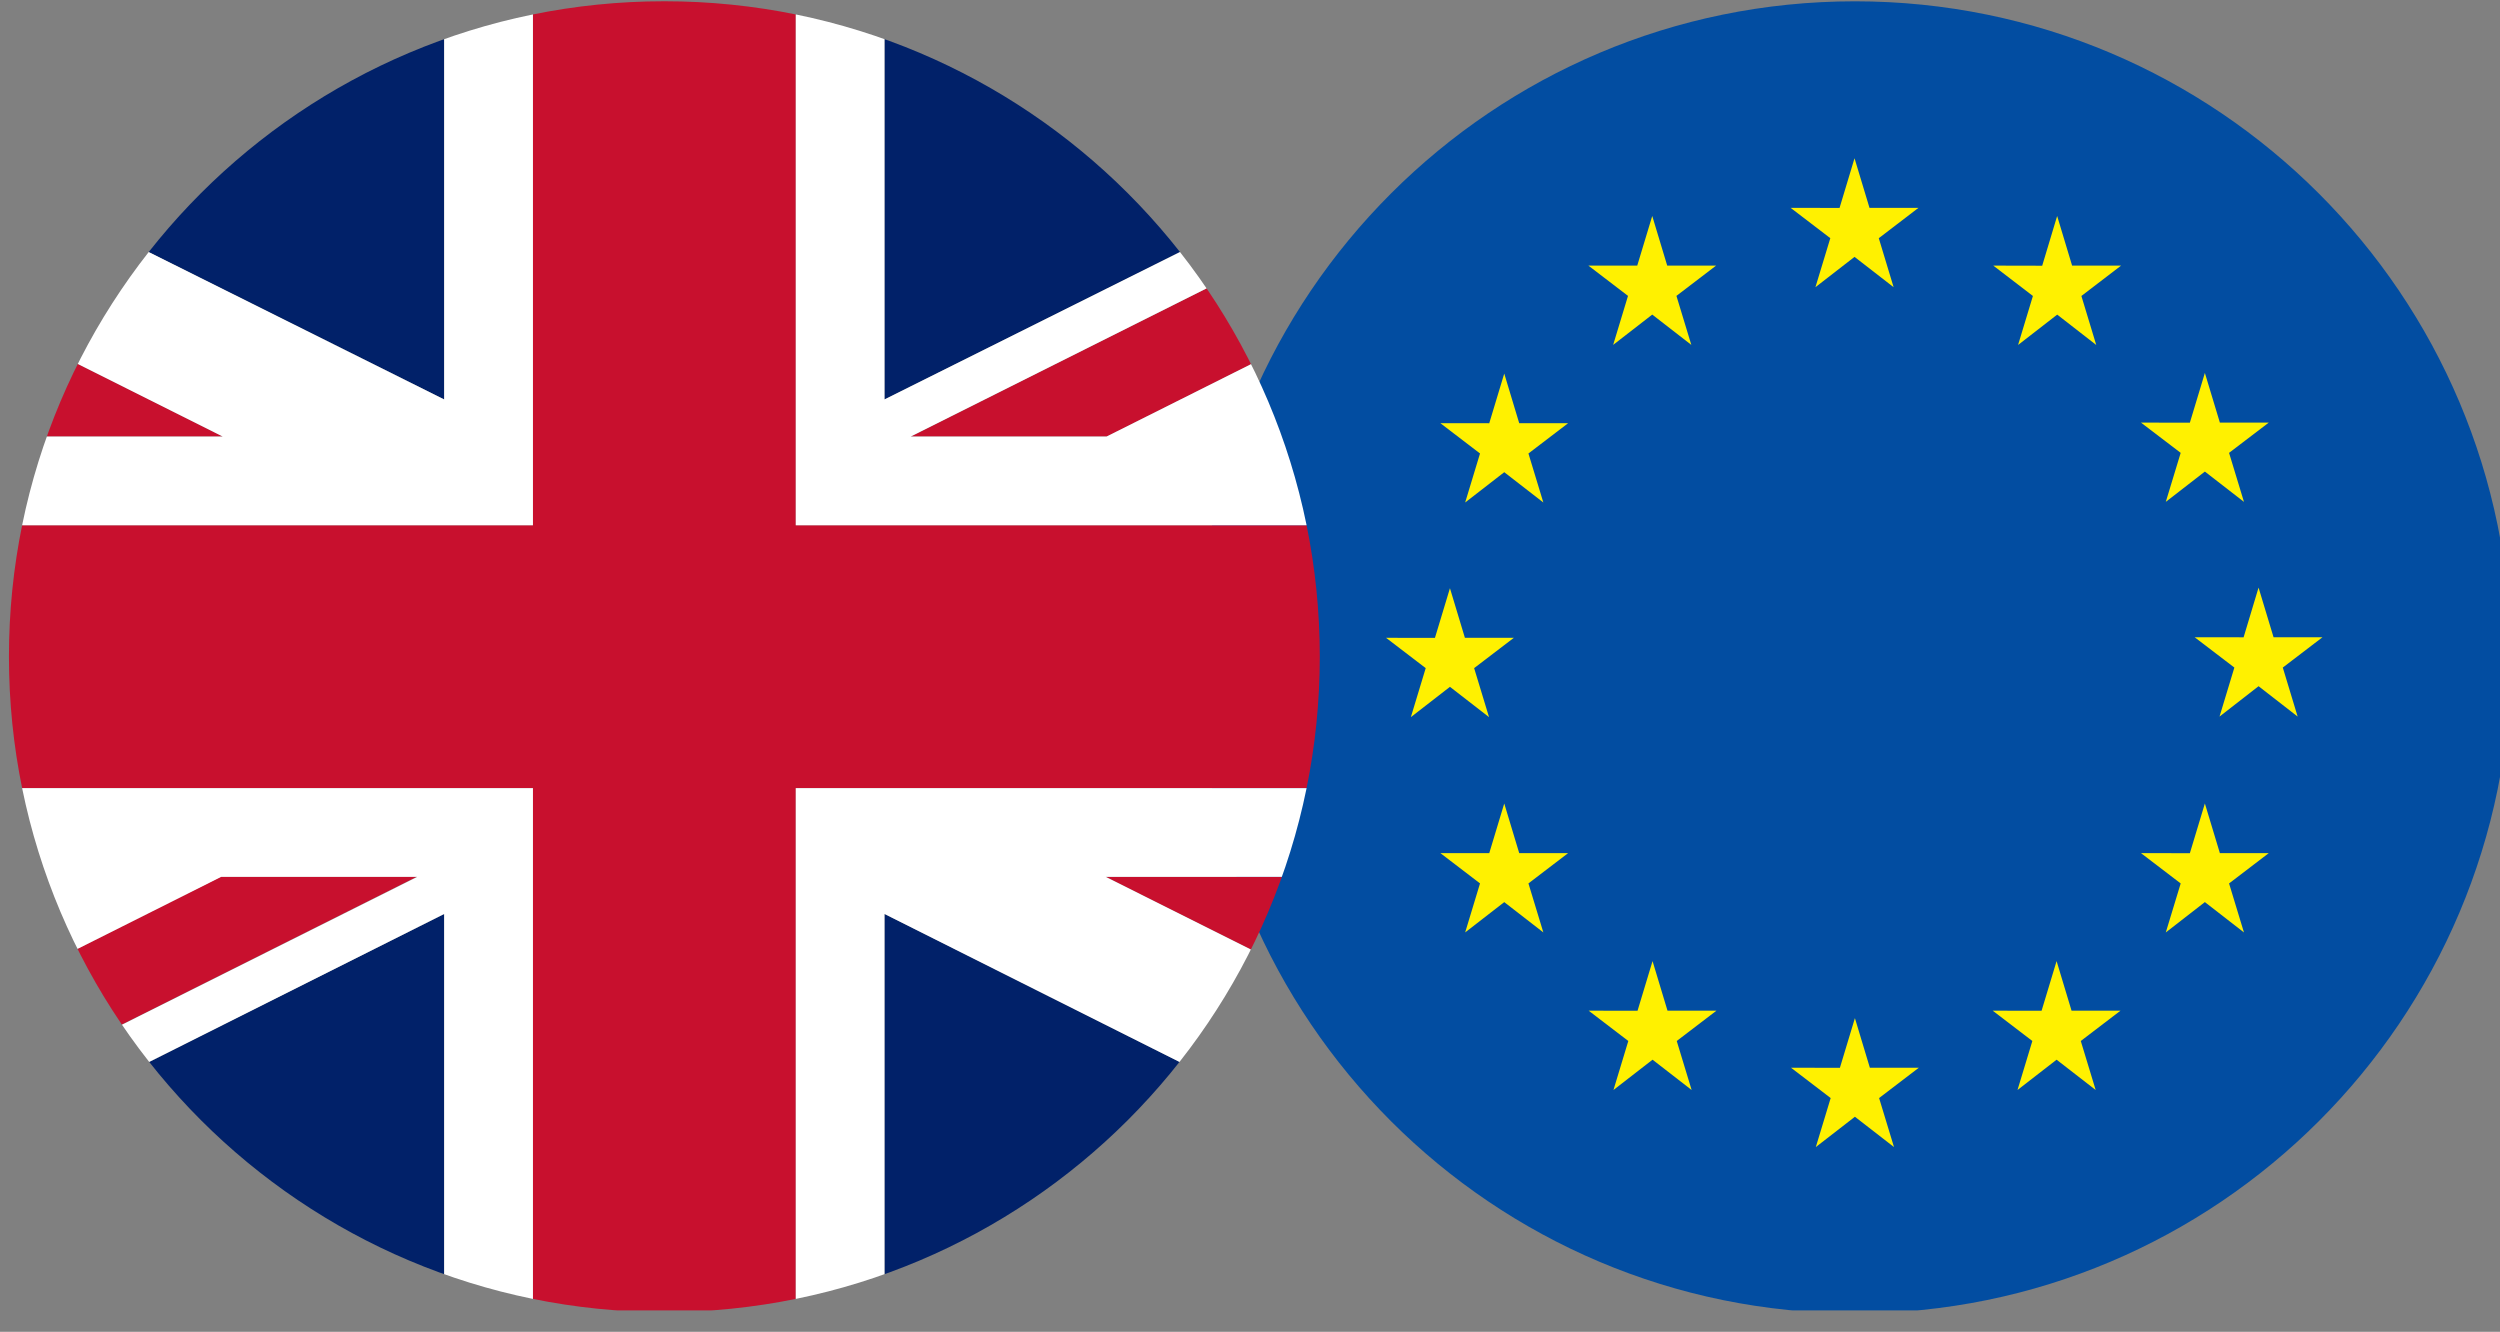
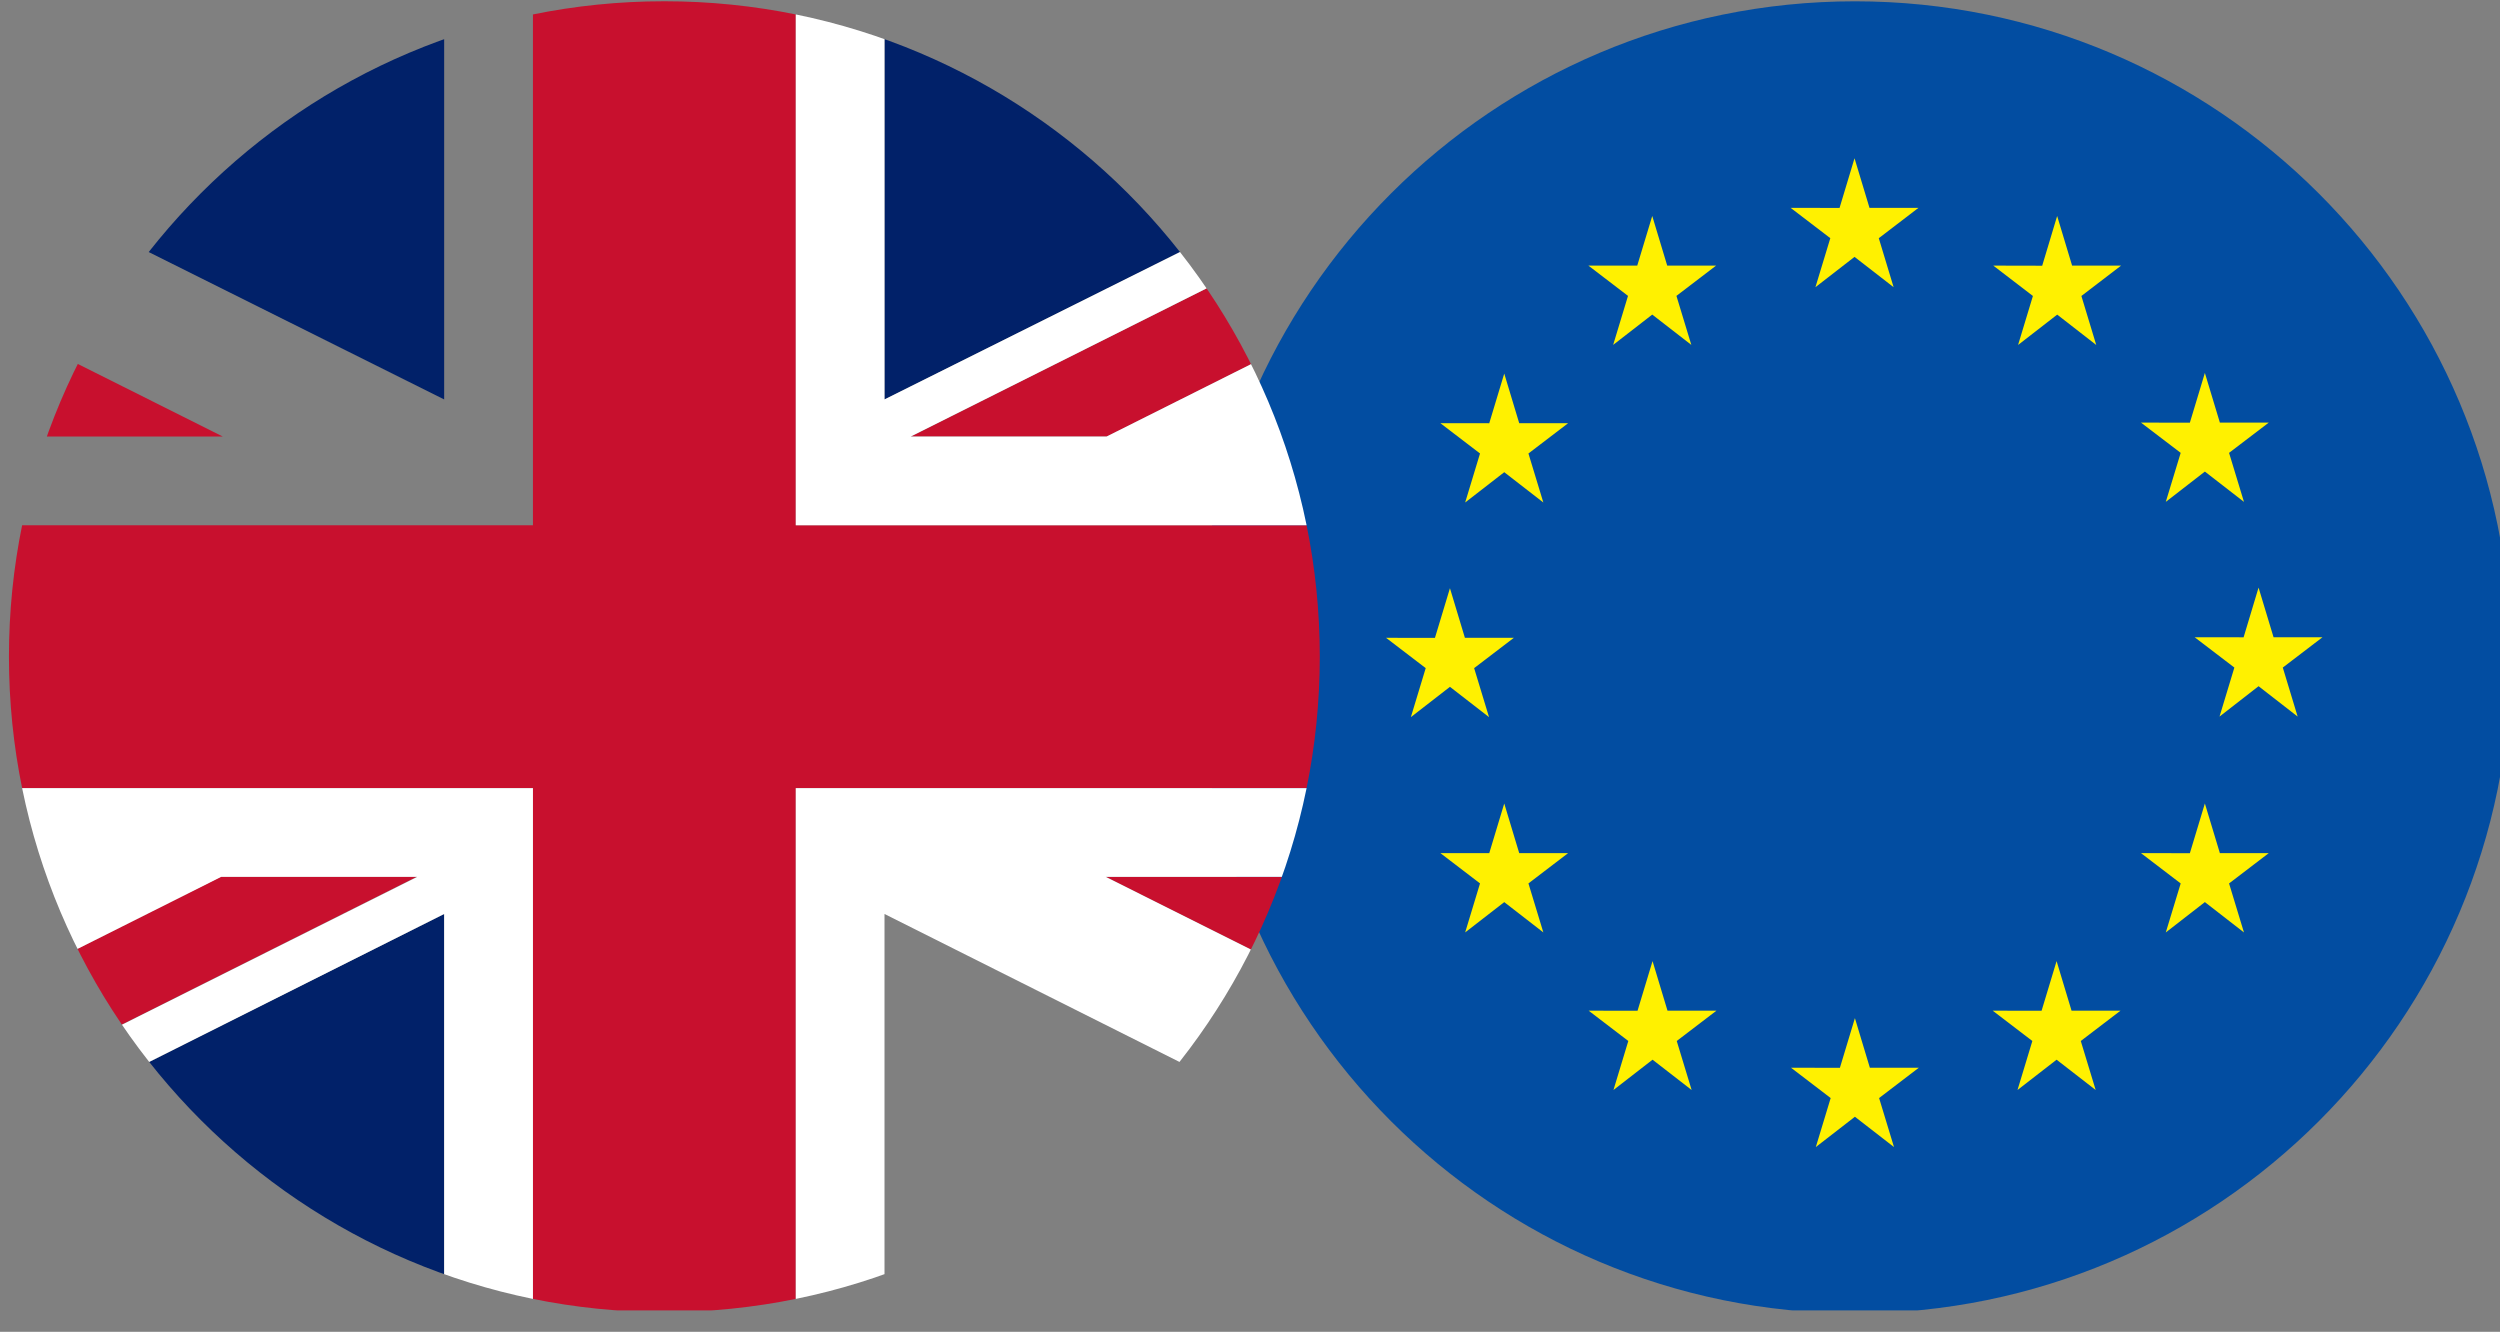
<svg xmlns="http://www.w3.org/2000/svg" width="100%" height="100%" viewBox="0 0 107 57" xml:space="preserve" style="fill-rule:evenodd;clip-rule:evenodd;stroke-linejoin:round;stroke-miterlimit:2;">
  <rect x="0" y="0" width="107" height="57" fill="#808080" stroke="none" />
  <g id="Artboard1" transform="matrix(1,0,0,1,-28.043,-2.22045e-14)">
-     <rect x="28.043" y="0" width="107" height="56.085" style="fill:none;" />
    <clipPath id="_clip1">
      <rect x="28.043" y="0" width="107" height="56.085" />
    </clipPath>
    <g clip-path="url(#_clip1)">
      <g transform="matrix(0.561,0,0,0.561,-1208.14,-194.082)">
        <g transform="matrix(0.091,0,0,0.091,2290.45,341.507)">
          <clipPath id="_clip2">
            <path d="M50,600C50,903.757 296.243,1150 600,1150C903.757,1150 1150,903.757 1150,600C1150,296.243 903.757,50 600,50C296.243,50 50,296.243 50,600Z" clip-rule="nonzero" />
          </clipPath>
          <g clip-path="url(#_clip2)">
            <g transform="matrix(-1,0,0,1,1200,0)">
              <rect x="-176.471" y="50" width="1552.94" height="1100" style="fill:rgb(2,77,161);" />
            </g>
            <g transform="matrix(1,0,0,1,599.679,289.672)">
              <path d="M0,-108.086L-12.555,-66.452L-53.56,-66.497L-20.299,-41.089L-32.769,0L0,-25.408L32.769,0L20.34,-41.07L53.582,-66.497L12.556,-66.497L0,-108.086Z" style="fill:rgb(255,241,0);fill-rule:nonzero;" />
            </g>
            <g transform="matrix(1,0,0,1,736.788,229.992)">
              <path d="M0,108.132L32.812,82.679L65.539,108.132L53.089,67.043L86.372,41.589L45.303,41.589L32.769,0L20.235,41.681L-20.791,41.589L12.449,67.043L0,108.132Z" style="fill:rgb(255,241,0);fill-rule:nonzero;" />
            </g>
            <g transform="matrix(1,0,0,1,893.404,386.986)">
              <path d="M0,57.27L32.769,82.678L20.277,41.589L53.56,16.226L12.577,16.226L0,-25.408L-12.577,16.272L-53.56,16.226L-20.278,41.589L-32.769,82.678L0,57.27Z" style="fill:rgb(255,241,0);fill-rule:nonzero;" />
            </g>
            <g transform="matrix(1,0,0,1,938.408,566.978)">
              <path d="M0,57.225L32.769,82.678L20.321,41.589L53.603,16.181L12.577,16.181L0,-25.453L-12.534,16.227L-53.56,16.181L-20.277,41.589L-32.726,82.678L0,57.225Z" style="fill:rgb(255,241,0);fill-rule:nonzero;" />
            </g>
            <g transform="matrix(1,0,0,1,893.404,830.649)">
              <path d="M0,-108.132L12.577,-66.497L53.56,-66.497L20.277,-41.089L32.769,0L0,-25.453L-32.769,0L-20.278,-41.089L-53.56,-66.497L-12.577,-66.452L0,-108.132Z" style="fill:rgb(255,241,0);fill-rule:nonzero;" />
            </g>
            <g transform="matrix(1,0,0,1,769.086,962.735)">
              <path d="M0,-108.086L12.535,-66.497L53.56,-66.497L20.278,-41.089L32.769,0L0,-25.408L-32.769,0L-20.32,-41.089L-53.56,-66.497L-12.577,-66.452L0,-108.086Z" style="fill:rgb(255,241,0);fill-rule:nonzero;" />
            </g>
            <g transform="matrix(1,0,0,1,600,1010.57)">
              <path d="M0,-108.086L12.535,-66.497L53.56,-66.497L20.278,-41.089L32.769,0L0,-25.408L-32.769,0L-20.32,-41.089L-53.56,-66.497L-12.577,-66.452L0,-108.086Z" style="fill:rgb(255,241,0);fill-rule:nonzero;" />
            </g>
            <g transform="matrix(1,0,0,1,430.346,962.735)">
              <path d="M0,-108.086L12.535,-66.497L53.56,-66.497L20.278,-41.089L32.769,0L0,-25.408L-32.769,0L-20.32,-41.089L-53.56,-66.497L-12.577,-66.452L0,-108.086Z" style="fill:rgb(255,241,0);fill-rule:nonzero;" />
            </g>
            <g transform="matrix(1,0,0,1,306.018,830.626)">
              <path d="M0,-108.086L12.535,-66.497L53.56,-66.497L20.278,-41.089L32.769,0L0,-25.408L-32.769,0L-20.32,-41.089L-53.56,-66.497L-12.577,-66.452L0,-108.086Z" style="fill:rgb(255,241,0);fill-rule:nonzero;" />
            </g>
            <g transform="matrix(1,0,0,1,260.49,650.134)">
              <path d="M0,-108.086L12.535,-66.497L53.56,-66.497L20.278,-41.089L32.769,0L0,-25.408L-32.769,0L-20.32,-41.089L-53.56,-66.497L-12.577,-66.452L0,-108.086Z" style="fill:rgb(255,241,0);fill-rule:nonzero;" />
            </g>
            <g transform="matrix(1,0,0,1,306.018,470.187)">
              <path d="M0,-108.086L12.535,-66.497L53.56,-66.497L20.278,-41.089L32.769,0L0,-25.408L-32.769,0L-20.32,-41.089L-53.56,-66.497L-12.577,-66.452L0,-108.086Z" style="fill:rgb(255,241,0);fill-rule:nonzero;" />
            </g>
            <g transform="matrix(1,0,0,1,430.09,338.056)">
              <path d="M0,-108.086L12.535,-66.497L53.56,-66.497L20.278,-41.089L32.769,0L0,-25.408L-32.769,0L-20.32,-41.089L-53.56,-66.497L-12.577,-66.452L0,-108.086Z" style="fill:rgb(255,241,0);fill-rule:nonzero;" />
            </g>
          </g>
        </g>
        <g transform="matrix(1.001,0,0,1.001,2194.16,335.997)">
          <clipPath id="_clip3">
            <path d="M10.047,60C10.047,87.588 32.412,109.953 60,109.953C87.589,109.953 109.954,87.588 109.954,60C109.954,32.411 87.589,10.046 60,10.046C32.412,10.046 10.047,32.411 10.047,60Z" clip-rule="nonzero" />
          </clipPath>
          <g clip-path="url(#_clip3)">
            <g transform="matrix(1,0,0,1,43.218,109.954)">
              <path d="M0,-30.344L0,0L-60.491,0L0,-30.344Z" style="fill:rgb(1,33,105);fill-rule:nonzero;" />
            </g>
            <g transform="matrix(-0.894,0.448,0.448,0.894,-28.19,126.349)">
              <path d="M-84.213,-13.266L-10.125,-13.266L3.136,-19.907L-70.85,-19.958L-84.213,-13.266Z" style="fill:rgb(200,16,46);fill-rule:nonzero;" />
            </g>
            <g transform="matrix(-0.894,0.448,0.448,0.894,90.512,59.635)">
              <path d="M-84.257,-13.242L-10.214,-13.242L3.132,-19.931L-70.955,-19.909L-84.257,-13.242Z" style="fill:rgb(200,16,46);fill-rule:nonzero;" />
            </g>
            <g transform="matrix(1,0,0,1,137.611,40.394)">
              <path d="M0,-30.347L-60.832,0L-60.832,-30.347L0,-30.347Z" style="fill:rgb(1,33,105);fill-rule:nonzero;" />
            </g>
            <g transform="matrix(1,0,0,1,43.218,40.394)">
              <path d="M0,-30.347L0,0L-60.832,-30.347L0,-30.347Z" style="fill:rgb(1,33,105);fill-rule:nonzero;" />
            </g>
            <g transform="matrix(-1,0,0,1,-39.907,10.046)">
              <path d="M-66.246,33.173L-51.319,33.173L0,7.466L0,0L-66.246,33.173Z" style="fill:rgb(200,16,46);fill-rule:nonzero;" />
            </g>
            <g transform="matrix(1,0,0,1,159.907,70.017)">
              <path d="M0,-20.035L0,0L-89.891,0L-89.891,39.936L-109.923,39.936L-109.923,0L-199.814,0L-199.814,-20.035L-109.923,-20.035L-109.923,-59.971L-89.891,-59.971L-89.891,-20.035L0,-20.035Z" style="fill:rgb(200,16,46);fill-rule:nonzero;" />
            </g>
            <g transform="matrix(1,0,0,1,137.27,79.609)">
-               <path d="M0,30.344L-60.491,30.344L-60.491,0L0,30.344Z" style="fill:rgb(1,33,105);fill-rule:nonzero;" />
-             </g>
+               </g>
            <g transform="matrix(0,1,1,0,117.607,126.502)">
              <path d="M-23.969,42.301L-16.548,42.301L-49.721,-23.969L-49.721,-9.041L-23.969,42.301Z" style="fill:rgb(200,16,46);fill-rule:nonzero;" />
            </g>
            <g transform="matrix(1,0,0,1,49.984,109.953)">
              <path d="M0,-39.936L0,0L-6.767,0L-6.767,-30.344L-67.258,0L-75.06,0L-8.815,-33.173L-23.759,-33.173L-89.891,0L-89.891,-11.348L-46.142,-33.173L-89.891,-33.173L-89.891,-39.936L0,-39.936Z" style="fill:white;fill-rule:nonzero;" />
            </g>
            <g transform="matrix(1,0,0,1,159.907,38.954)">
              <path d="M0,-17.88L-44.145,4.265L0,4.265L0,11.028L-89.891,11.028L-89.891,-28.908L-83.128,-28.908L-83.128,1.439L-22.296,-28.908L-14.879,-28.908L-81.125,4.265L-66.197,4.265L0,-28.908L0,-17.88Z" style="fill:white;fill-rule:nonzero;" />
            </g>
            <g transform="matrix(1,0,0,1,49.984,49.983)">
-               <path d="M0,-39.936L0,0L-89.891,0L-89.891,-6.763L-45.746,-6.763L-89.891,-28.908L-89.891,-32.471L-38.573,-6.763L-23.646,-6.763L-89.891,-39.936L-67.598,-39.936L-6.767,-9.589L-6.767,-39.936L0,-39.936Z" style="fill:white;fill-rule:nonzero;" />
-             </g>
+               </g>
            <g transform="matrix(1,0,0,1,159.907,103.191)">
              <path d="M0,-26.41L-43.75,-26.41L0,-4.585L0,-0.658L-51.342,-26.41L-66.27,-26.41L0,6.763L-22.637,6.763L-83.128,-23.581L-83.128,6.763L-89.891,6.763L-89.891,-33.173L0,-33.173L0,-26.41Z" style="fill:white;fill-rule:nonzero;" />
            </g>
          </g>
        </g>
      </g>
    </g>
  </g>
</svg>